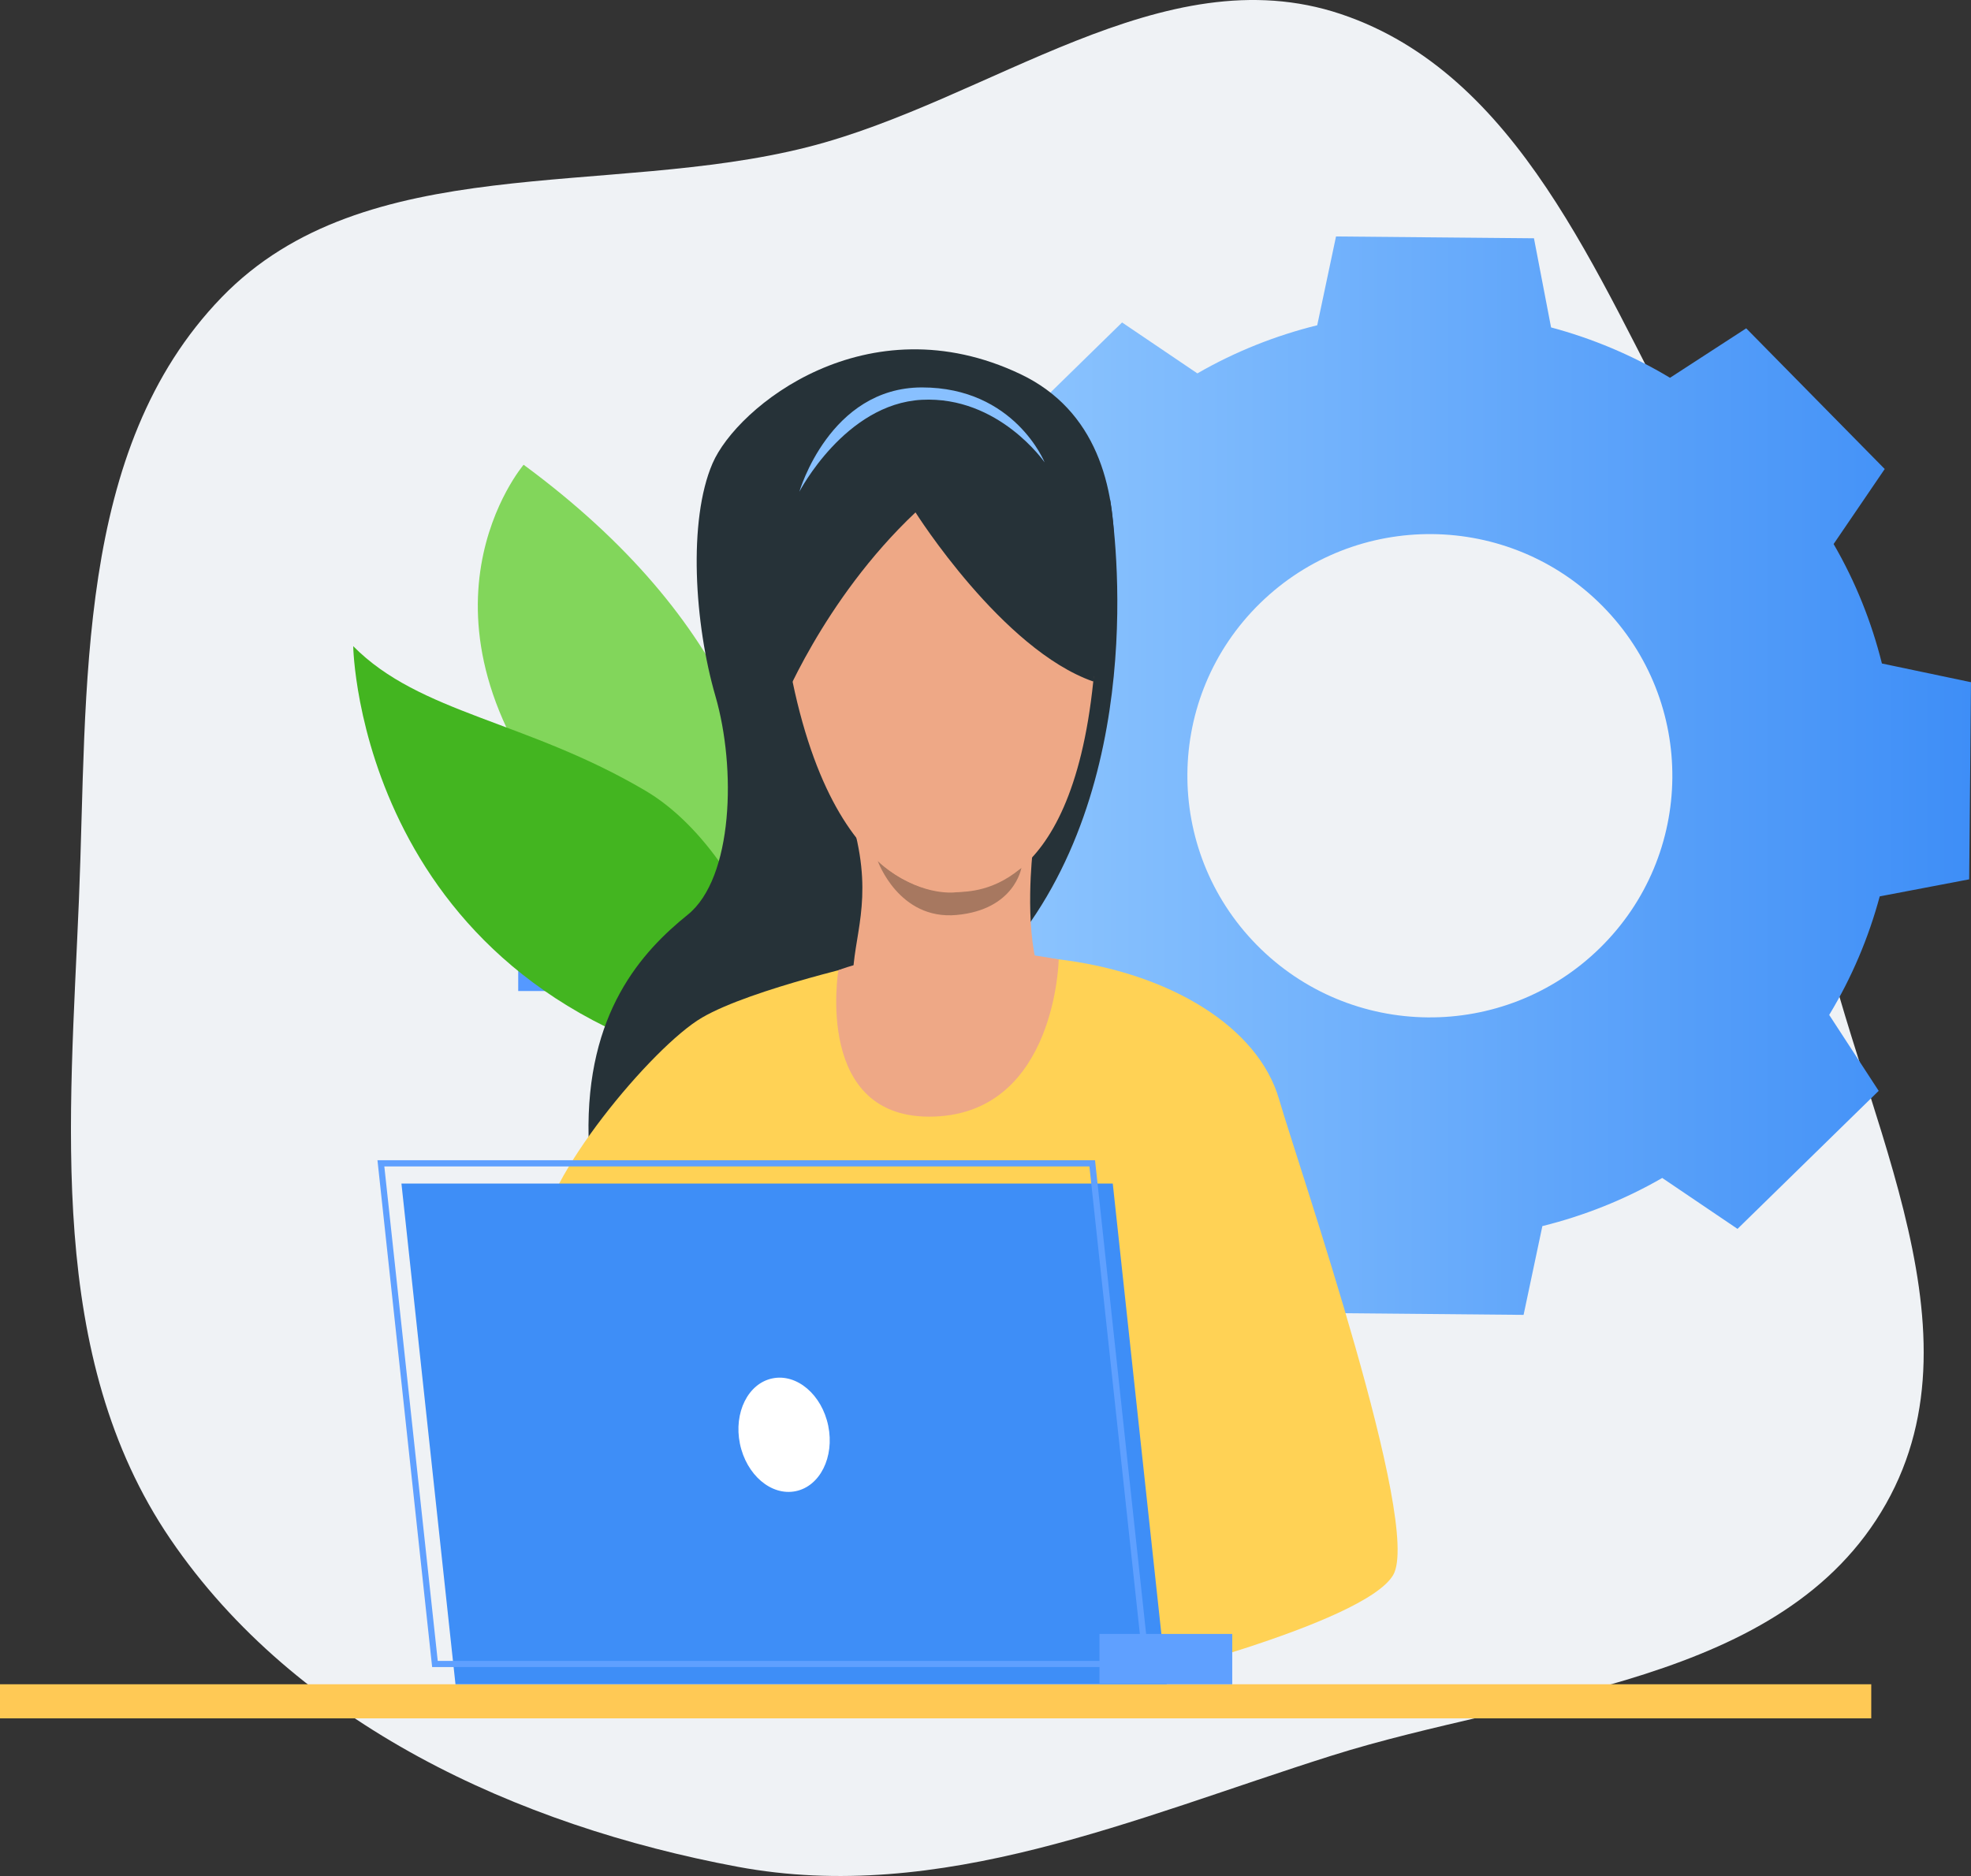
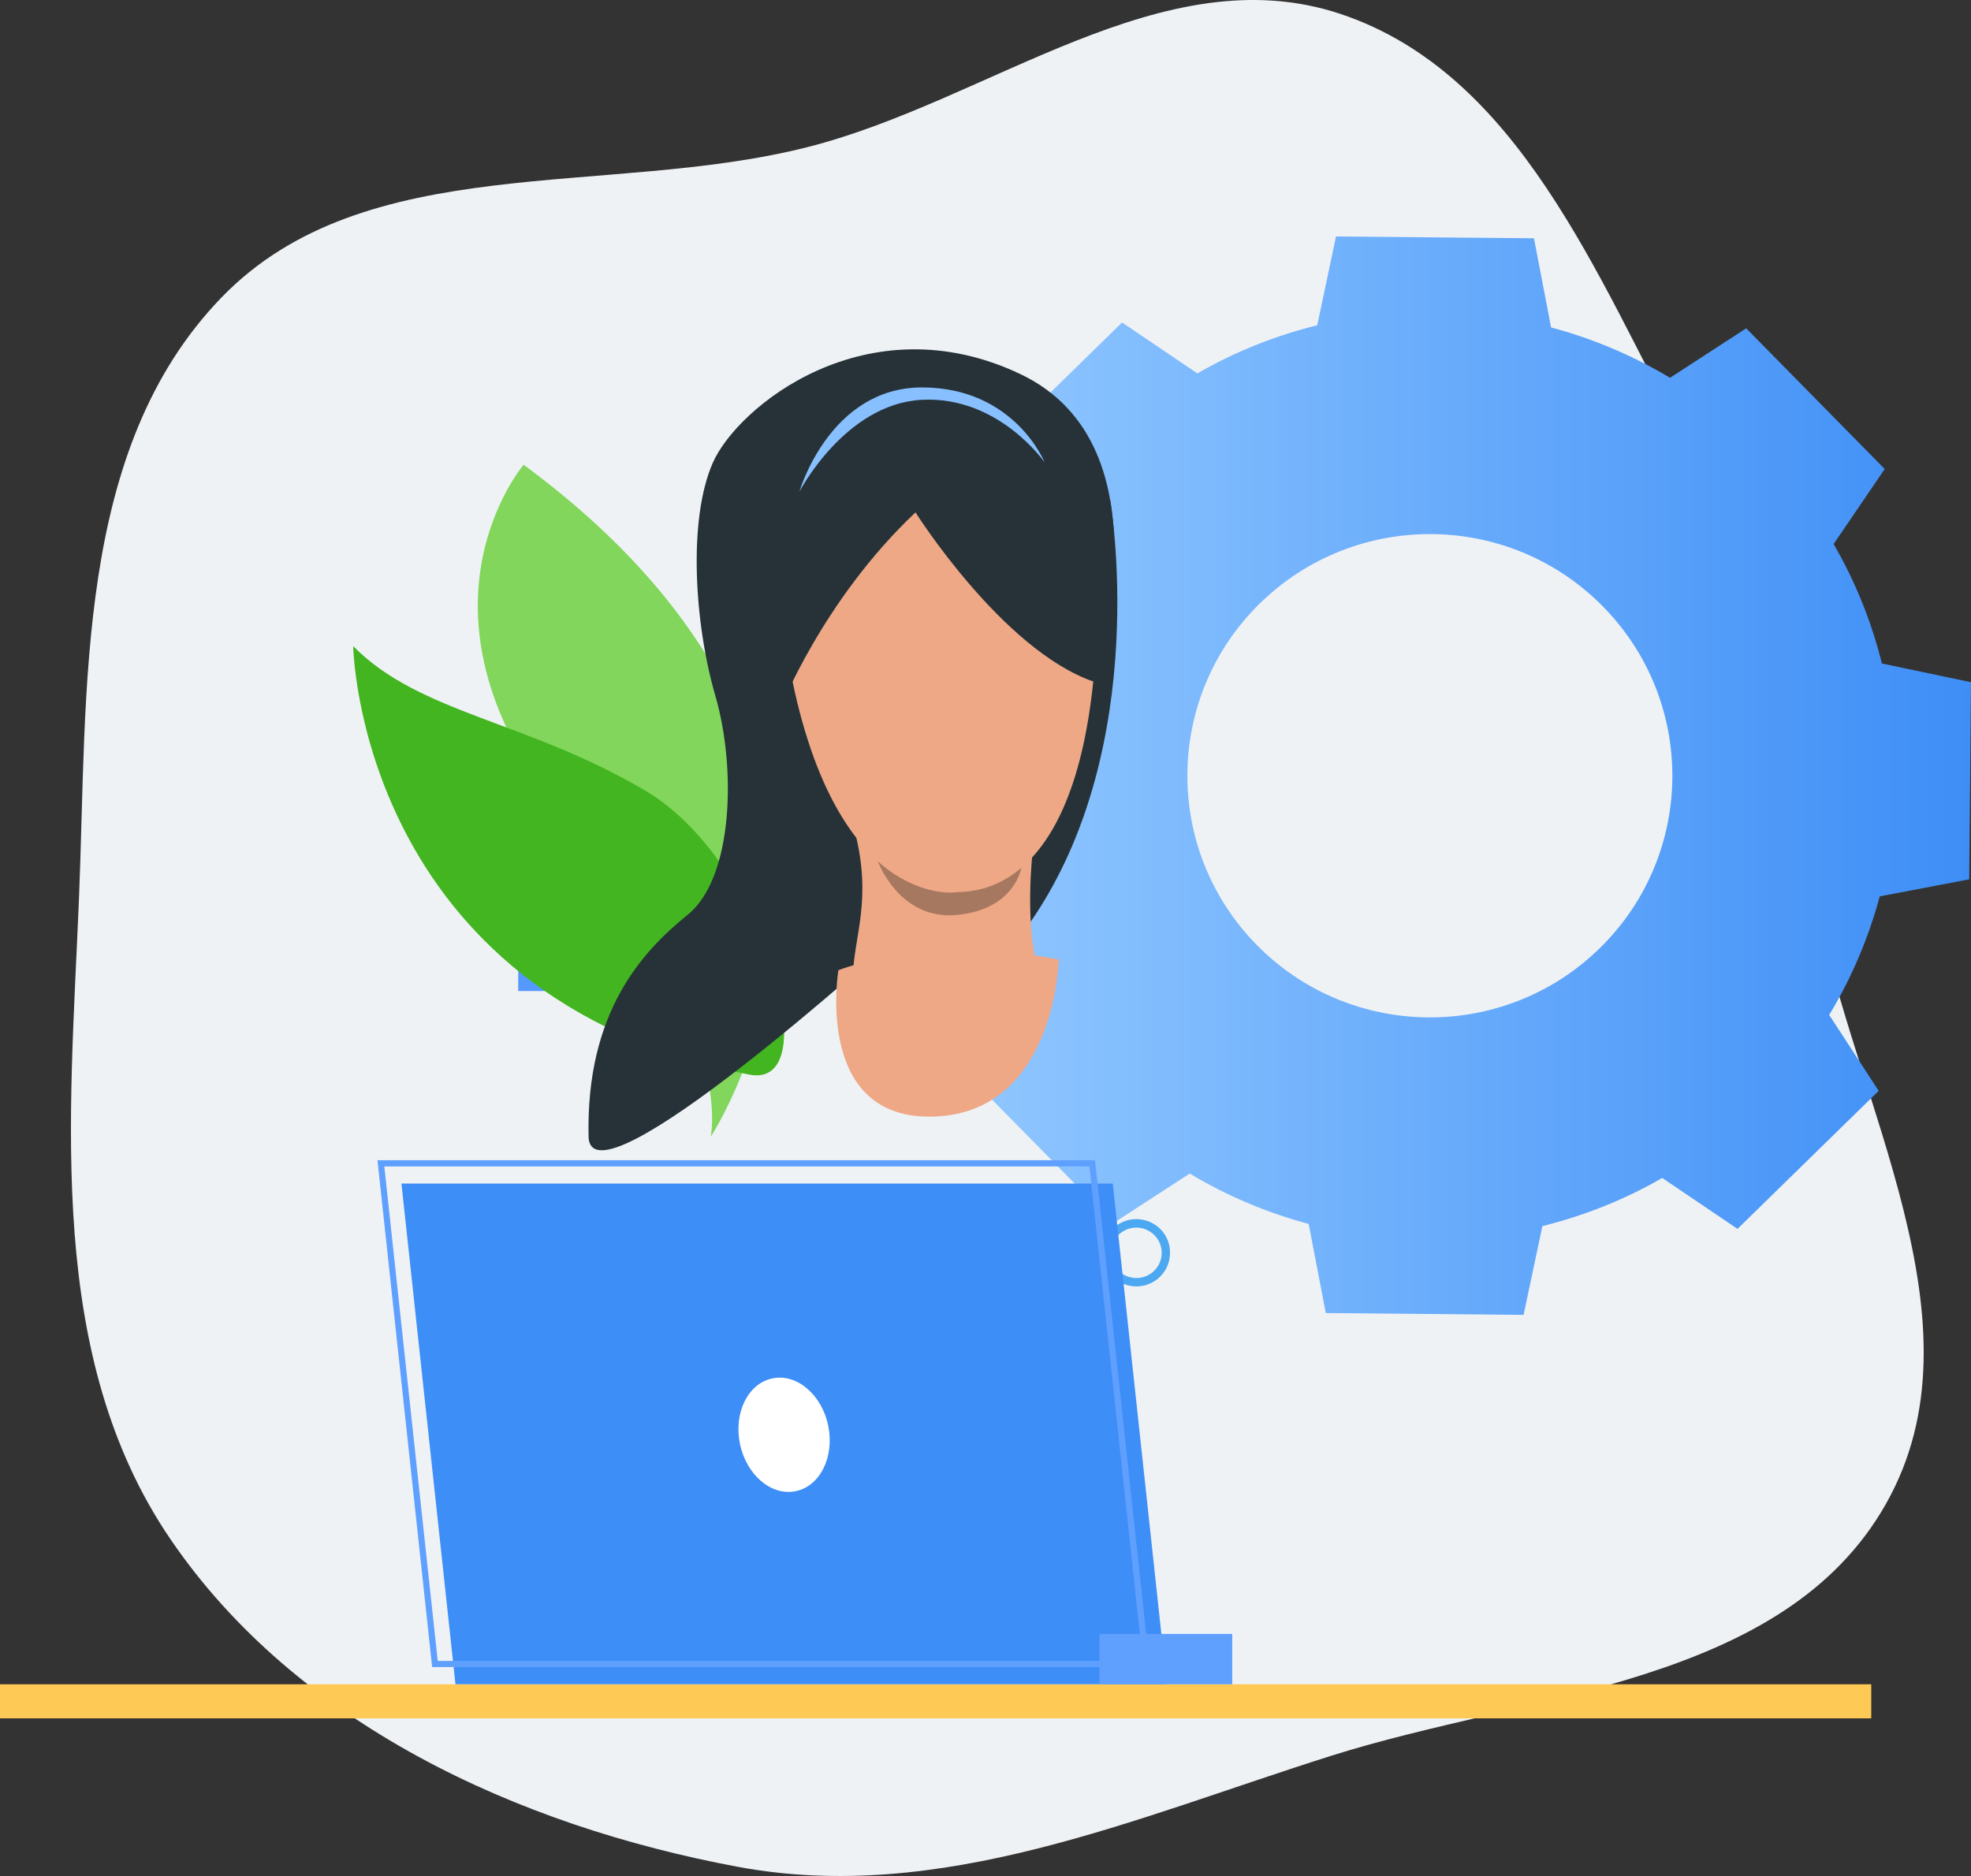
<svg xmlns="http://www.w3.org/2000/svg" width="250" height="238" viewBox="0 0 250 238" fill="none">
  <rect x="0" y="0" width="250" height="238" fill="#333333" stroke="none" />
  <path fill-rule="evenodd" clip-rule="evenodd" d="M10.013 114.126C11.12 87.322 9.437 57.015 28.114 37.72C46.325 18.906 77.004 25.099 102.411 18.667C125.509 12.819 147.475 -5.783 170.067 1.782C192.632 9.339 202.506 34.999 213.732 55.945C223.497 74.168 226.436 93.819 230.274 114.126C235.171 140.04 252.201 167.818 239.215 190.784C226.233 213.743 194.037 214.787 168.855 222.746C143.895 230.635 119.277 241.632 93.542 236.826C65.622 231.613 37.569 218.698 21.607 195.25C5.84 172.089 8.858 142.102 10.013 114.126Z" fill="#EFF2F5" />
  <path d="M232.014 128.759C234.886 124.009 237.02 118.94 238.424 113.72L249.769 111.558L249.885 99.053L250 86.549L238.7 84.174C237.393 78.927 235.357 73.814 232.574 69.02L239.056 59.502L230.272 50.578L221.488 41.654L211.823 47.928C207.058 45.066 201.972 42.939 196.736 41.538L194.566 30.23L182.021 30.115L169.459 30L167.076 41.264C161.813 42.566 156.683 44.596 151.873 47.37L142.324 40.909L133.371 49.665L124.418 58.421L130.713 68.054C127.841 72.804 125.707 77.873 124.302 83.093L112.958 85.255L112.842 97.759L112.727 110.264L124.027 112.639C125.334 117.885 127.37 122.999 130.153 127.793L123.671 137.311L132.455 146.235L141.239 155.159L150.904 148.885C155.669 151.747 160.755 153.874 165.991 155.274L168.161 166.582L180.706 166.697L193.25 166.813L195.633 155.549C200.896 154.246 206.026 152.217 210.836 149.443L220.385 155.903L229.338 147.148L238.291 138.392L232.014 128.759ZM159.412 119.888C147.516 107.8 147.694 88.392 159.821 76.535C171.948 64.677 191.419 64.855 203.315 76.942C215.211 89.03 215.033 108.438 202.906 120.296C190.788 132.153 171.317 131.976 159.412 119.888Z" fill="url(#paint0_linear)" />
  <path d="M147.56 156.364C146.787 155.345 145.569 154.681 144.191 154.663C142.288 154.636 140.652 155.859 140.074 157.561C139.932 157.977 139.852 158.411 139.852 158.872C139.843 159.404 139.941 159.918 140.11 160.397C140.386 161.159 140.875 161.814 141.506 162.302C142.137 162.789 142.902 163.099 143.737 163.179C143.853 163.188 143.96 163.197 144.075 163.197C144.146 163.197 144.217 163.197 144.289 163.197C144.315 163.197 144.342 163.197 144.36 163.197C144.786 163.17 145.204 163.091 145.587 162.949C147.214 162.364 148.387 160.813 148.405 158.987C148.432 158.004 148.112 157.1 147.56 156.364ZM145.231 161.947C144.938 162.054 144.626 162.116 144.306 162.134C144.235 162.134 144.164 162.134 144.093 162.134C143.791 162.134 143.497 162.08 143.213 162.001C142.831 161.885 142.475 161.708 142.164 161.469C142.048 161.38 141.941 161.283 141.844 161.185C141.266 160.6 140.91 159.785 140.919 158.899C140.919 158.668 140.955 158.438 140.999 158.225C141.026 158.119 141.052 158.013 141.088 157.915C141.524 156.639 142.742 155.726 144.173 155.744C145.195 155.753 146.111 156.249 146.689 157.002C147.107 157.552 147.356 158.243 147.347 158.987C147.329 160.343 146.458 161.504 145.231 161.947Z" fill="#4DA8F2" />
  <path d="M69.944 121.403H65.73V125.728H69.944V121.403Z" fill="#5599FF" />
  <path d="M237.348 213.675H0V218H237.348V213.675Z" fill="#FFC955" />
  <path d="M105.569 80.735C105.569 80.735 84.4 100.817 94.696 116.458C104.991 132.091 109.819 118.399 109.819 118.399C109.819 118.399 116.781 120.499 106.45 101.216C101.569 92.123 105.569 80.735 105.569 80.735Z" fill="#BBD070" />
  <path d="M66.415 58.961C66.415 58.961 50.242 77.908 71.865 104.14C93.487 130.381 90.135 144.241 90.135 144.241C90.135 144.241 120.24 98.628 66.415 58.961Z" fill="#82D65B" />
  <path d="M95.016 136.327C105.08 138.357 96.936 109.191 81.849 100.303C66.752 91.405 53.256 90.537 44.801 81.976C44.801 81.976 45.459 126.34 95.016 136.327Z" fill="#43B520" />
  <path d="M138.67 86.46C138.67 86.46 148.85 56.693 129.424 47.458C109.988 38.233 93.487 51.57 90.375 58.793C87.254 66.016 88.081 79.14 90.74 88.295C93.398 97.449 93.007 111.38 87.237 116.042C81.458 120.703 74.301 128.44 74.656 144.197C74.879 153.972 113.242 119.197 113.242 119.197L138.67 86.46Z" fill="#263238" />
-   <path d="M111.366 121.873C111.366 121.873 95.389 125.4 89.05 129.096C82.711 132.791 68.628 149.78 68.628 157.082C68.628 164.384 130.206 171.208 130.206 171.208L141.879 213.675C141.879 213.675 173.006 206.107 176.704 199.824C180.412 193.541 164.888 148.548 162.23 139.438C159.518 130.15 148.36 123.672 135.398 121.855C122.426 120.056 111.366 121.873 111.366 121.873Z" fill="#FFD255" />
  <path d="M134.286 121.723C134.286 121.723 133.93 141.077 118.532 141.653C103.133 142.229 106.342 123.087 106.342 123.087C106.342 123.087 117.598 118.541 134.286 121.723Z" fill="#EEA886" />
  <path d="M140.794 63.33C140.794 63.33 146.244 94.454 130.73 116.937C114.664 140.218 140.794 63.33 140.794 63.33Z" fill="#263238" />
  <path d="M130.979 108.039C130.979 108.039 129.912 117.3 131.699 123.052C133.486 128.812 108.156 128.972 108.174 124.23C108.192 118.851 110.77 114.358 108.343 105.142C105.907 95.934 130.979 108.039 130.979 108.039Z" fill="#EEA886" />
  <path d="M111.33 109.218C111.33 109.218 119.332 117.522 129.556 110.087C129.556 110.087 128.712 115.395 121.359 116.077C113.997 116.769 111.33 109.218 111.33 109.218Z" fill="#A77860" />
  <path d="M121.341 52.536C121.341 52.536 141.55 58.501 138.669 86.46C135.78 114.42 122.586 112.985 121.341 113.188C120.105 113.392 104.431 114.42 99.478 80.496C94.535 46.572 121.341 52.536 121.341 52.536Z" fill="#EEA886" />
  <path d="M116.122 65.005C116.122 65.005 127.102 82.419 138.669 86.46C138.669 86.46 144.982 57.242 118.914 51.118C92.846 44.995 96.927 80.629 98.874 90.138C98.874 90.129 104.297 76.154 116.122 65.005Z" fill="#263238" />
  <path d="M101.391 62.382C101.391 62.382 107.17 51.225 116.932 50.72C126.694 50.223 132.499 58.66 132.499 58.66C132.499 58.66 128.685 49.151 116.941 49.151C105.205 49.16 101.391 62.382 101.391 62.382Z" fill="#88C0FF" />
  <path d="M141.142 150.152L147.996 213.675H57.773L50.918 150.152H141.142Z" fill="#3E8EF7" />
  <path d="M145.827 211.495H54.812L47.877 147.192H138.892L145.827 211.495ZM55.523 210.715H144.947L138.181 147.981H48.748L55.523 210.715Z" fill="#5FA0FF" />
  <path d="M105.054 180.886C105.863 184.838 104.013 188.551 100.919 189.181C97.825 189.81 94.669 187.116 93.851 183.163C93.042 179.211 94.891 175.497 97.985 174.868C101.079 174.239 104.244 176.933 105.054 180.886Z" fill="white" />
  <path d="M139.457 213.679H156.296V207.29H139.457V213.679Z" fill="#5FA0FF" />
  <defs>
    <linearGradient id="paint0_linear" x1="112.732" y1="98.412" x2="249.999" y2="98.412" gradientUnits="userSpaceOnUse">
      <stop stop-color="#96CBFF" />
      <stop offset="1" stop-color="#3E8EF7" />
    </linearGradient>
  </defs>
</svg>